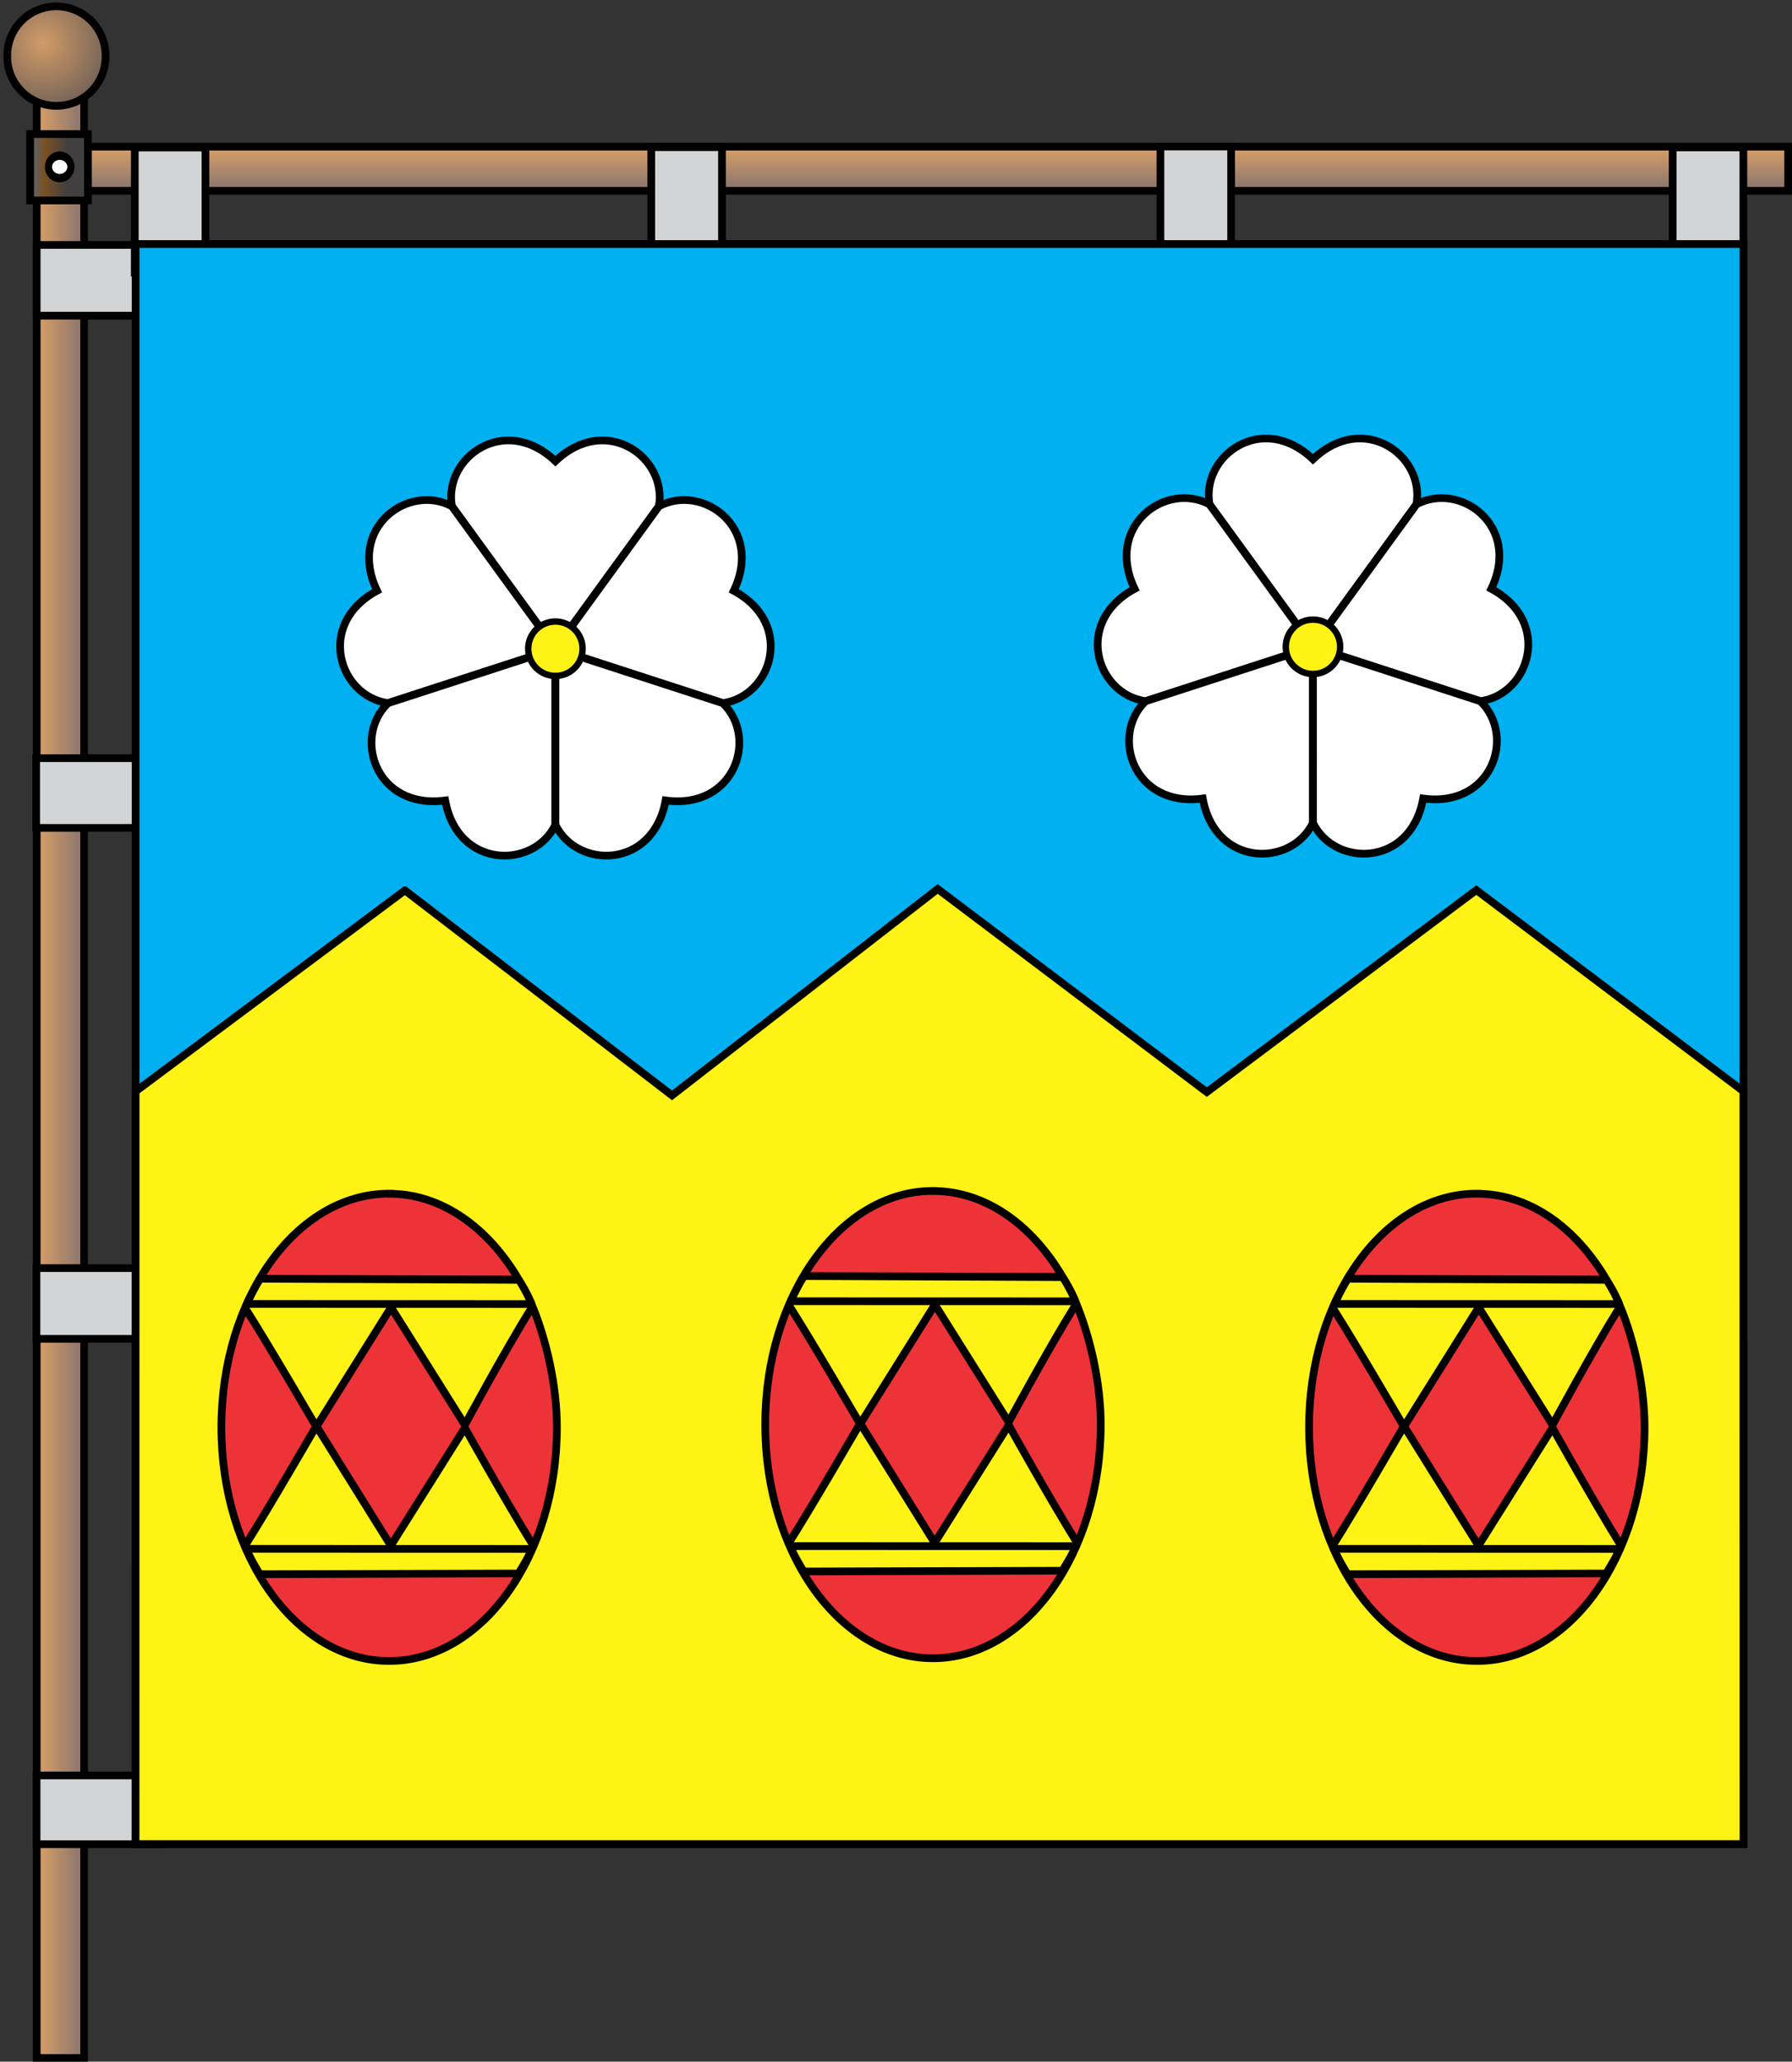
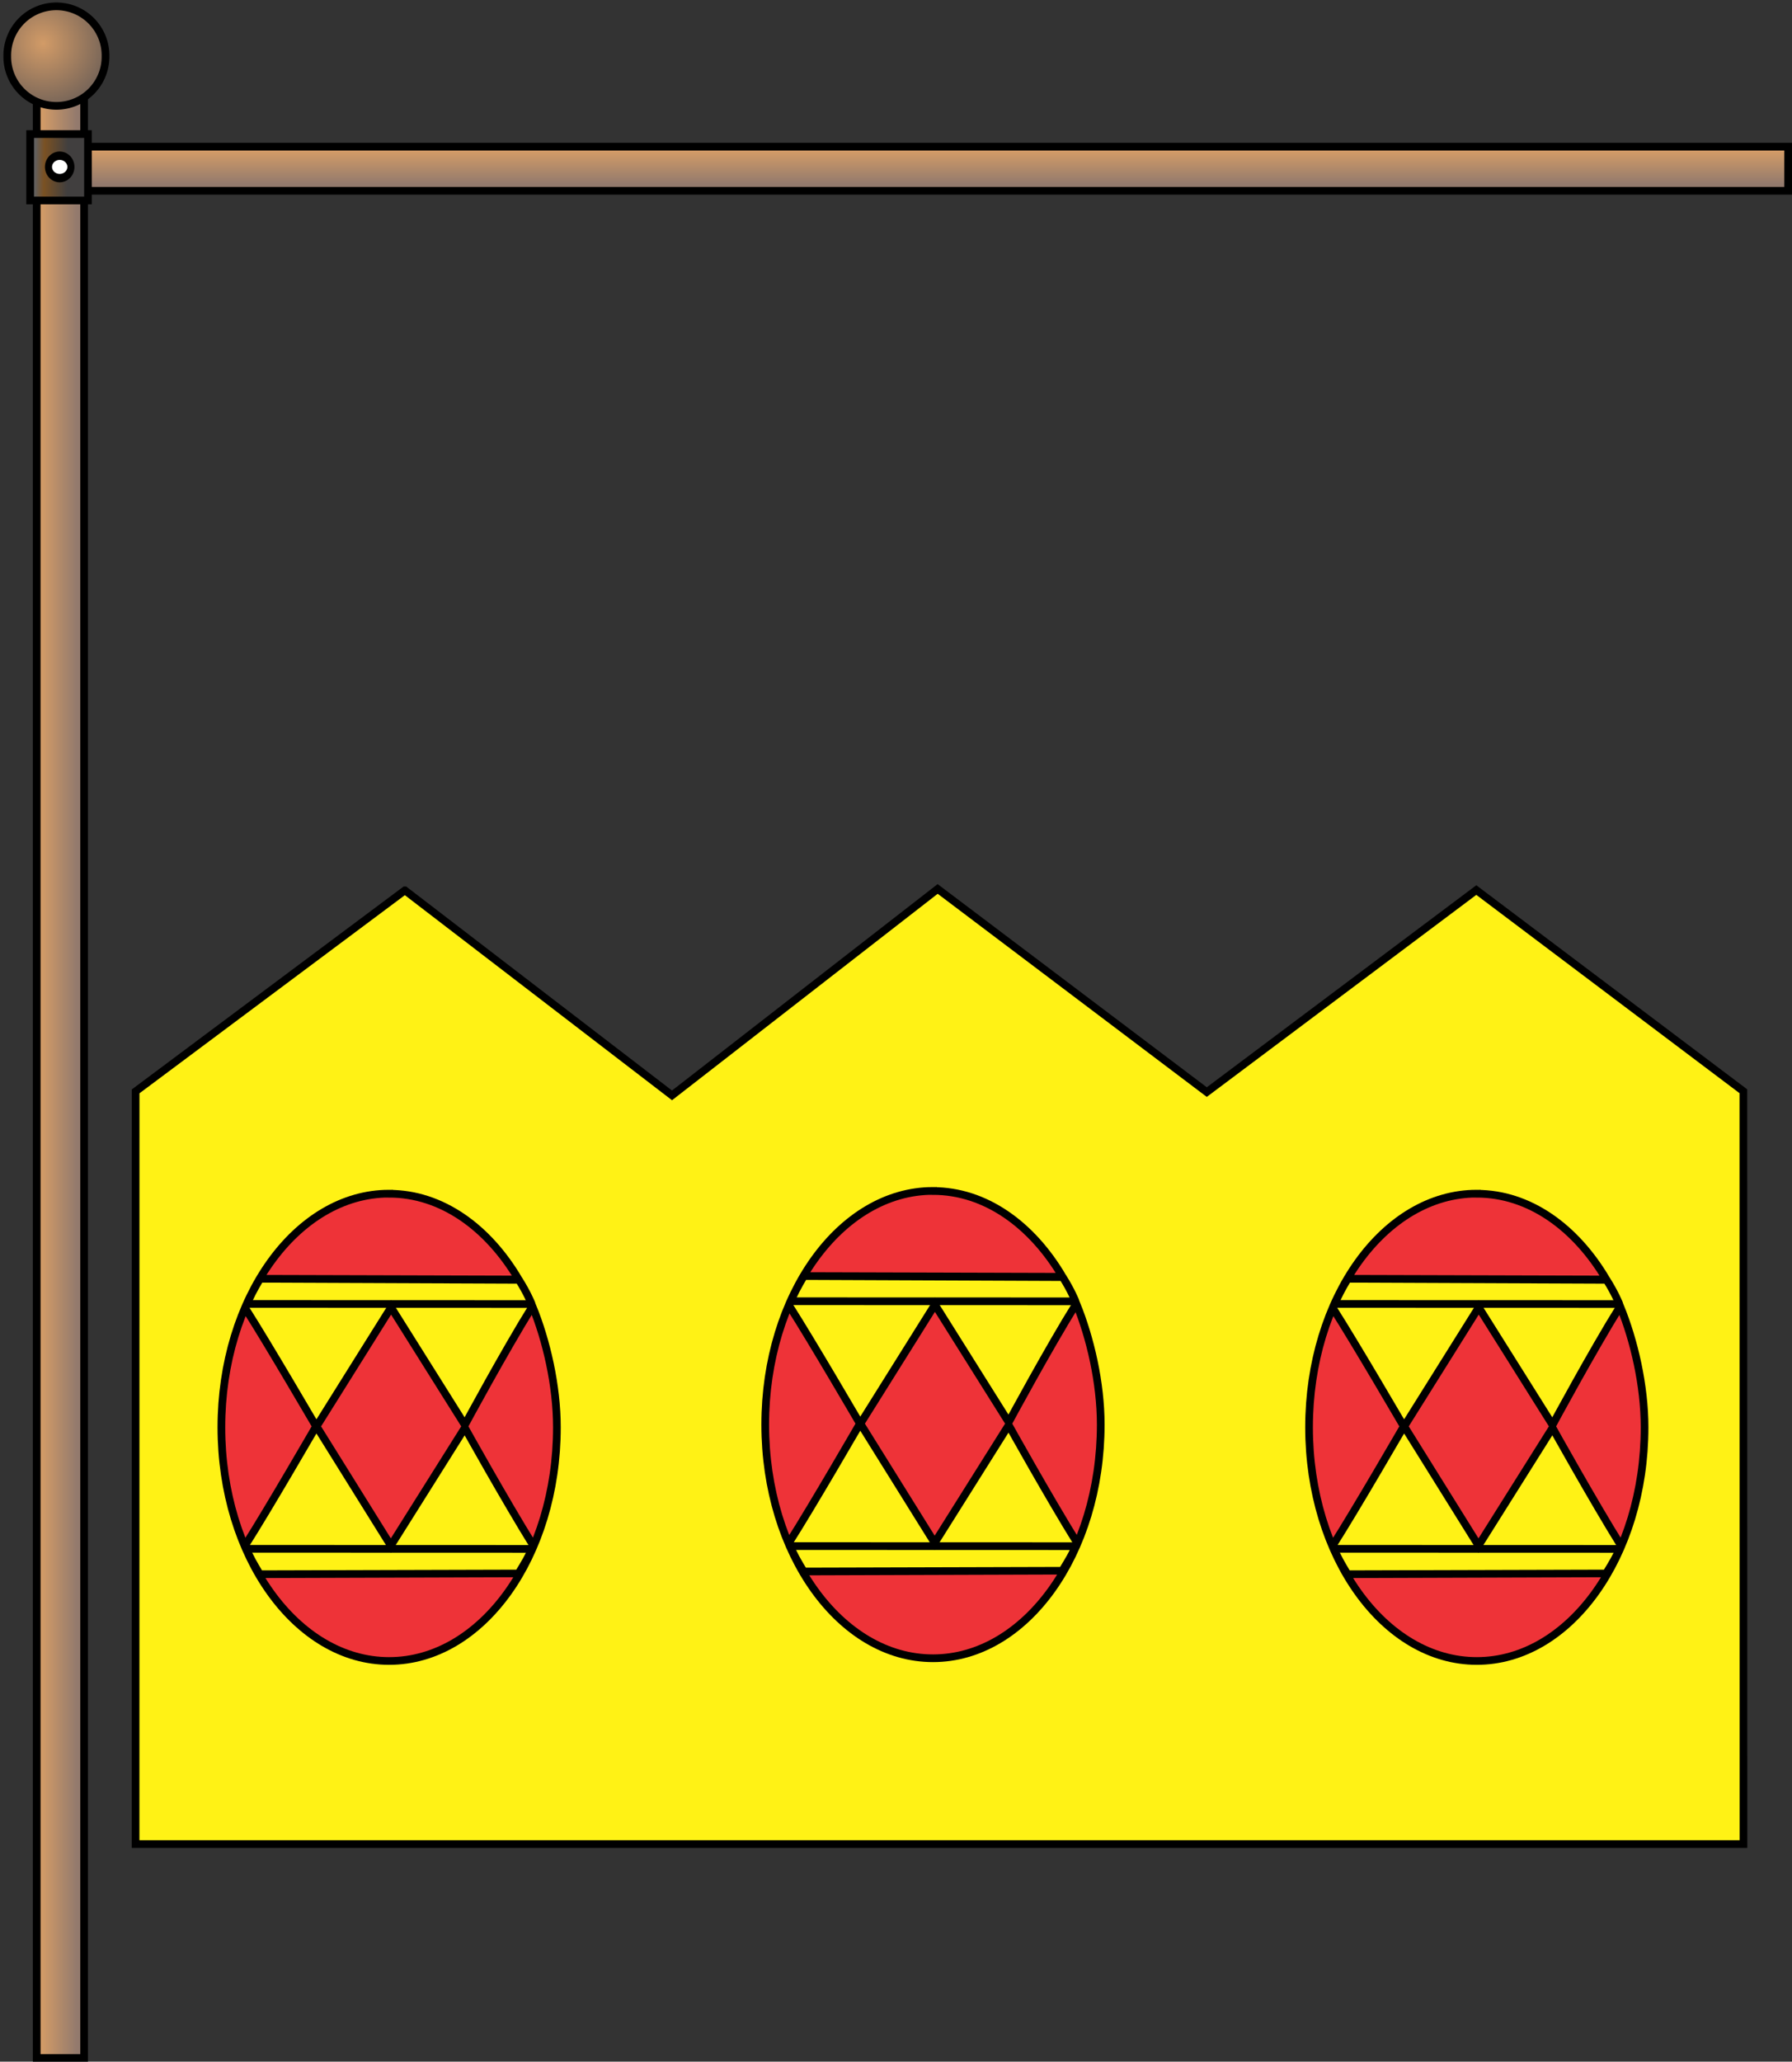
<svg xmlns="http://www.w3.org/2000/svg" xmlns:xlink="http://www.w3.org/1999/xlink" viewBox="0 0 233 268" version="1.1">
  <rect x="0" y="0" width="233" height="268" fill="#333333" stroke="none" />
  <defs>
    <linearGradient id="linearGradient2834" y2="30.803" gradientUnits="userSpaceOnUse" x2="-1.278" gradientTransform="matrix(1,0,0,0.986,11.268,2.425)" y1="30.803" x1="-5.82">
      <stop stop-color="#d29b67" offset="0" />
      <stop stop-color="#937a6d" offset="1" />
    </linearGradient>
    <linearGradient id="linearGradient2853" y2="30.803" gradientUnits="userSpaceOnUse" x2="-1.278" gradientTransform="matrix(0.931,0,0,0.853,25.111,-239.227)" y1="30.803" x1="-5.82">
      <stop stop-color="#d29b67" offset="0" />
      <stop stop-color="#937a6d" offset="1" />
    </linearGradient>
    <radialGradient id="radialGradient2882" gradientUnits="userSpaceOnUse" cy="-1.984" cx="-27.769" gradientTransform="matrix(1.032,0.956,-0.932,1.006,-0.61,26.732)" r="6.888">
      <stop stop-color="#d29b67" offset="0" />
      <stop stop-color="#6a5d56" offset="1" />
    </radialGradient>
    <linearGradient id="linearGradient2892" y2="10.743" gradientUnits="userSpaceOnUse" x2="26.418" gradientTransform="matrix(0.914,0,0,1,-15.341,11.001)" y1="10.643" x1="21.781">
      <stop stop-color="#62605f" offset="0" />
      <stop stop-color="#7a5123" offset="0.28" />
      <stop stop-color="#413f3f" offset="1" />
    </linearGradient>
  </defs>
  <rect style="stroke-dasharray:none;" fill-rule="nonzero" stroke-dashoffset="0" height="257.32" width="6.162" stroke="#000" stroke-miterlimit="4" y="10.2" x="4.773" stroke-width="1" fill="url(#linearGradient2834)" />
  <rect style="stroke-dasharray:none;" fill-rule="nonzero" stroke-dashoffset="0" transform="matrix(0,1,-1,0,0,0)" height="222.61" width="5.736" stroke="#000" stroke-miterlimit="4" y="-232.5" x="19.065" stroke-width="1" fill="url(#linearGradient2853)" />
  <path style="stroke-dasharray:none;" d="m-19.305-0.142a6.388,6.388,0,1,1,-12.775,0,6.388,6.388,0,1,1,12.775,0z" fill-rule="nonzero" stroke-dashoffset="0" transform="translate(33.024,7.434)" stroke="#000" stroke-miterlimit="4" stroke-width="1" fill="url(#radialGradient2882)" />
  <rect style="stroke-dasharray:none;" fill-rule="nonzero" stroke-dashoffset="0" height="8.632" width="7.521" stroke="#000" stroke-miterlimit="4" y="17.428" x="3.92" stroke-width="1" fill="url(#linearGradient2892)" />
  <path style="stroke-dasharray:none;" d="m-35.131,16.916a1.957,1.656,0,1,1,-3.915,0,1.957,1.656,0,1,1,3.915,0z" fill-rule="nonzero" stroke-dashoffset="0" transform="matrix(0.744,0,0,0.879,35.356,6.828)" stroke="#000" stroke-miterlimit="4" stroke-width="1.237" fill="#fffffe" />
-   <path d="m21.018,230.79,0,8.942-16.263,0,0-8.942,16.263,0zm-0.015-65.948,0,9.192-16.263,0,0-9.192,16.263,0zm-0.037-66.287,0,9.067-16.263,0,0-9.067,16.263,0zm0.067-66.713,0,9.192-16.263,0,0-9.192,16.263,0zm-3.508-12.661,9.192,0,0,16.263-9.192,0,0-16.263zm199.96-0.015,9.192,0,0,16.263-9.192,0,0-16.263zm-66.601-0.123,9.192,0,0,16.263-9.192,0,0-16.263zm-66.203,0.088,9.192,0,0,16.263-9.192,0,0-16.263z" fill-rule="nonzero" stroke-dashoffset="0" stroke="#000" stroke-miterlimit="4" stroke-width="1" fill="#d2d4d5" />
-   <path d="m17.633,31.72,209.05,0,0,208-209.05,0,0-208z" fill-rule="nonzero" stroke-dashoffset="0" stroke="#000" stroke-miterlimit="4" stroke-width="1" fill="#00b0f0" />
  <path d="m52.647,115.74,34.731,26.651,34.539-26.835,34.994,26.408,35.042-26.263,34.723,26.152,0.012,97.858-209.06,0.004,0.006-97.844,35.01-26.131z" fill-rule="nonzero" stroke-dashoffset="0" stroke="#000" stroke-miterlimit="4" stroke-width="1" fill="#fff215" />
  <g id="g3899" transform="translate(72.215,84.328)scale(0.025,-0.025)" stroke="#000000" stroke-width="40">
-     <path id="Petal" d="M-538.085,741.046 C-582.836,994.746,-263.005,1225.97,0,975.252 C263.005,1225.97,582.836,994.746,538.085,741.046 L0,0.415Z" fill="#FFFFFF" />
    <use xlink:href="#Petal" transform="rotate(72)" />
    <use xlink:href="#Petal" transform="rotate(-72)" />
    <use xlink:href="#Petal" transform="rotate(144)" />
    <use xlink:href="#Petal" transform="rotate(-144)" />
-     <circle r="141.416" stroke-width="33.333" fill="#fff215" />
  </g>
  <use xlink:href="#g3899" y="-0.25" x="98.5" />
  <g id="g3982" stroke-dashoffset="0" transform="translate(84.409,1.414)" stroke="#000" stroke-miterlimit="4" stroke-width="1">
    <path d="m-33.812,153.75c-12.047,0-21.812,13.599-21.812,30.375s9.766,30.375,21.812,30.375c12.047,0,21.812-13.599,21.812-30.375,0-5.46-1.365-11.302-3.175-15.729-3.622,5.825-8.793,15.417-8.793,15.417l-9.594-15.28-9.688,15.47,9.656,15.5,9.625-15.312s5.282,9.49,8.904,15.315c-0.62,1.5-1.136,2.304-1.935,3.622-0.098,0.005-33.455,0.093-33.625,0.094-0.805-1.348-1.306-2.172-1.935-3.703,3.061-4.806,9.217-15.467,9.248-15.516-0.031-0.049-6.155-10.568-9.216-15.374,0.629-1.53,1.131-2.465,1.935-3.813,0.17,0.001,33.527,0.089,33.625,0.094-4-6.79-10.043-11.15-16.844-11.15zm16.844,11.156c1.157,1.835,1.694,3.213,1.694,3.213s-0.536-1.379-1.694-3.213z" fill="#ee3338" />
    <g stroke-linejoin="miter" style="enable-background:accumulate;color:#000000;stroke-dasharray:none;" stroke-linecap="butt" fill="none">
      <path d="m-15.153,168.1-37.32-0.011" />
      <path d="m-15.59,199.93-36.898-0.011" />
    </g>
  </g>
  <use xlink:href="#g3982" y="-0.354" x="70.711" />
  <use xlink:href="#g3982" x="141.421" />
</svg>